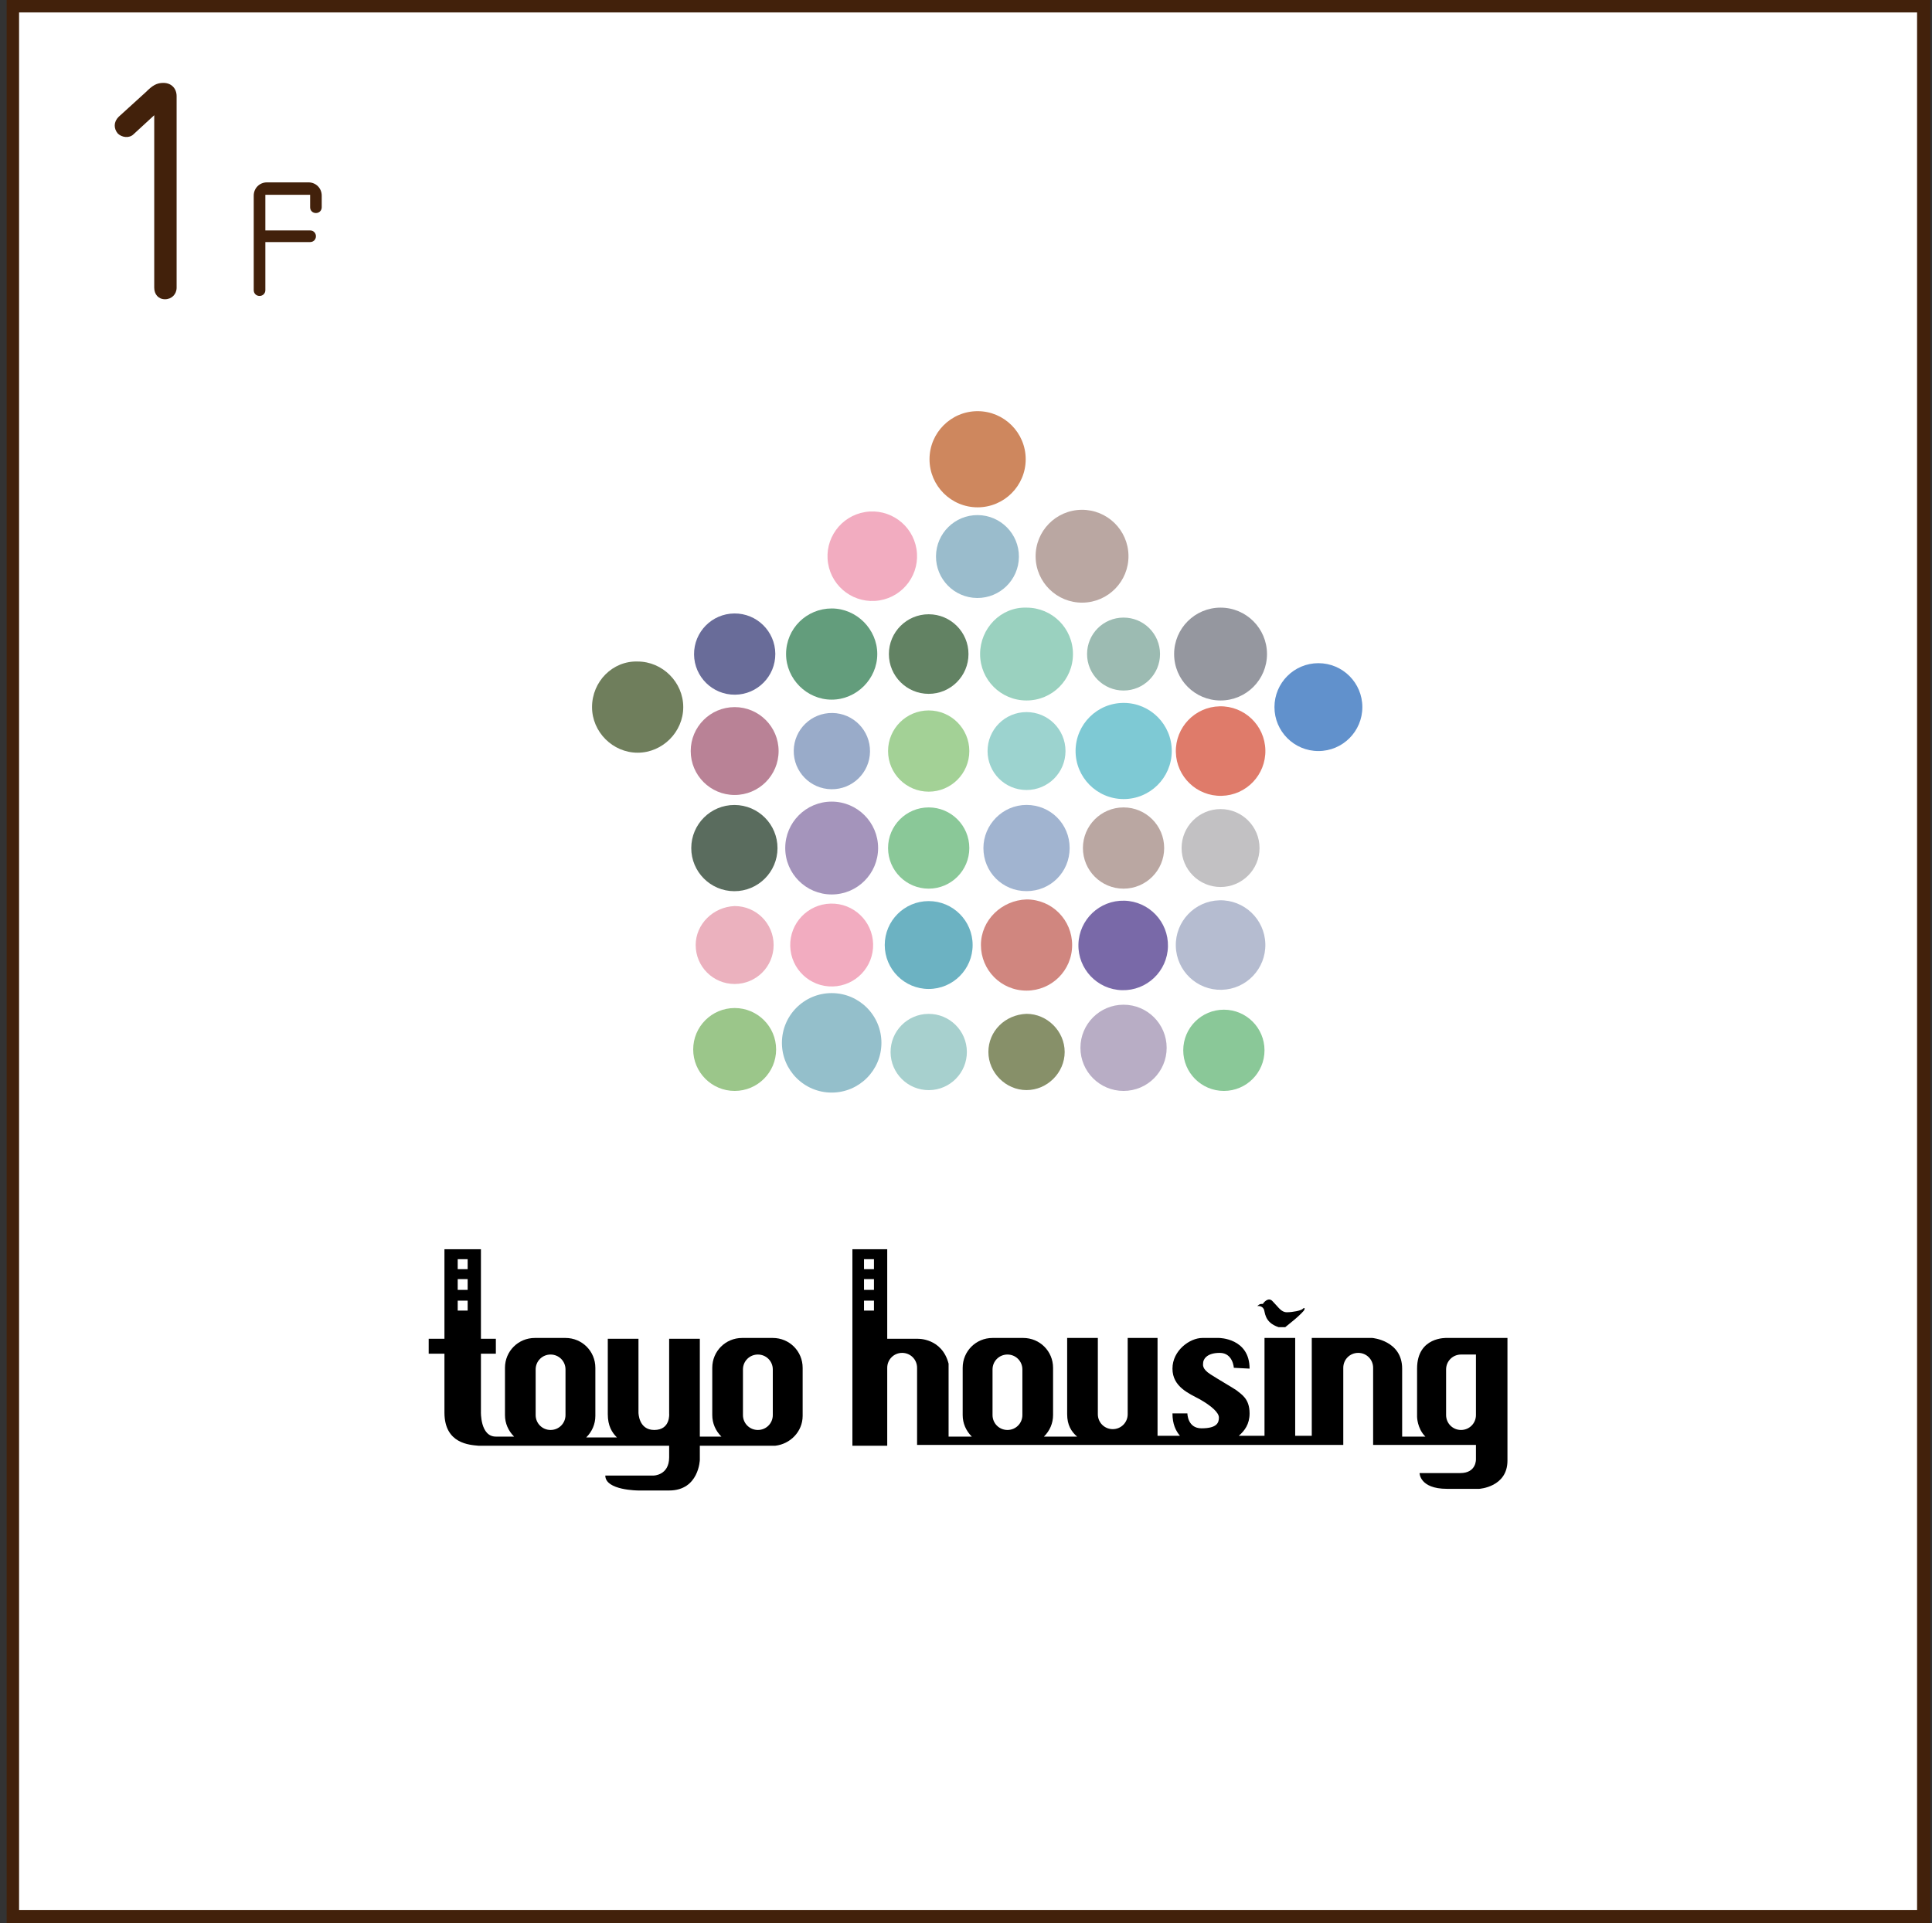
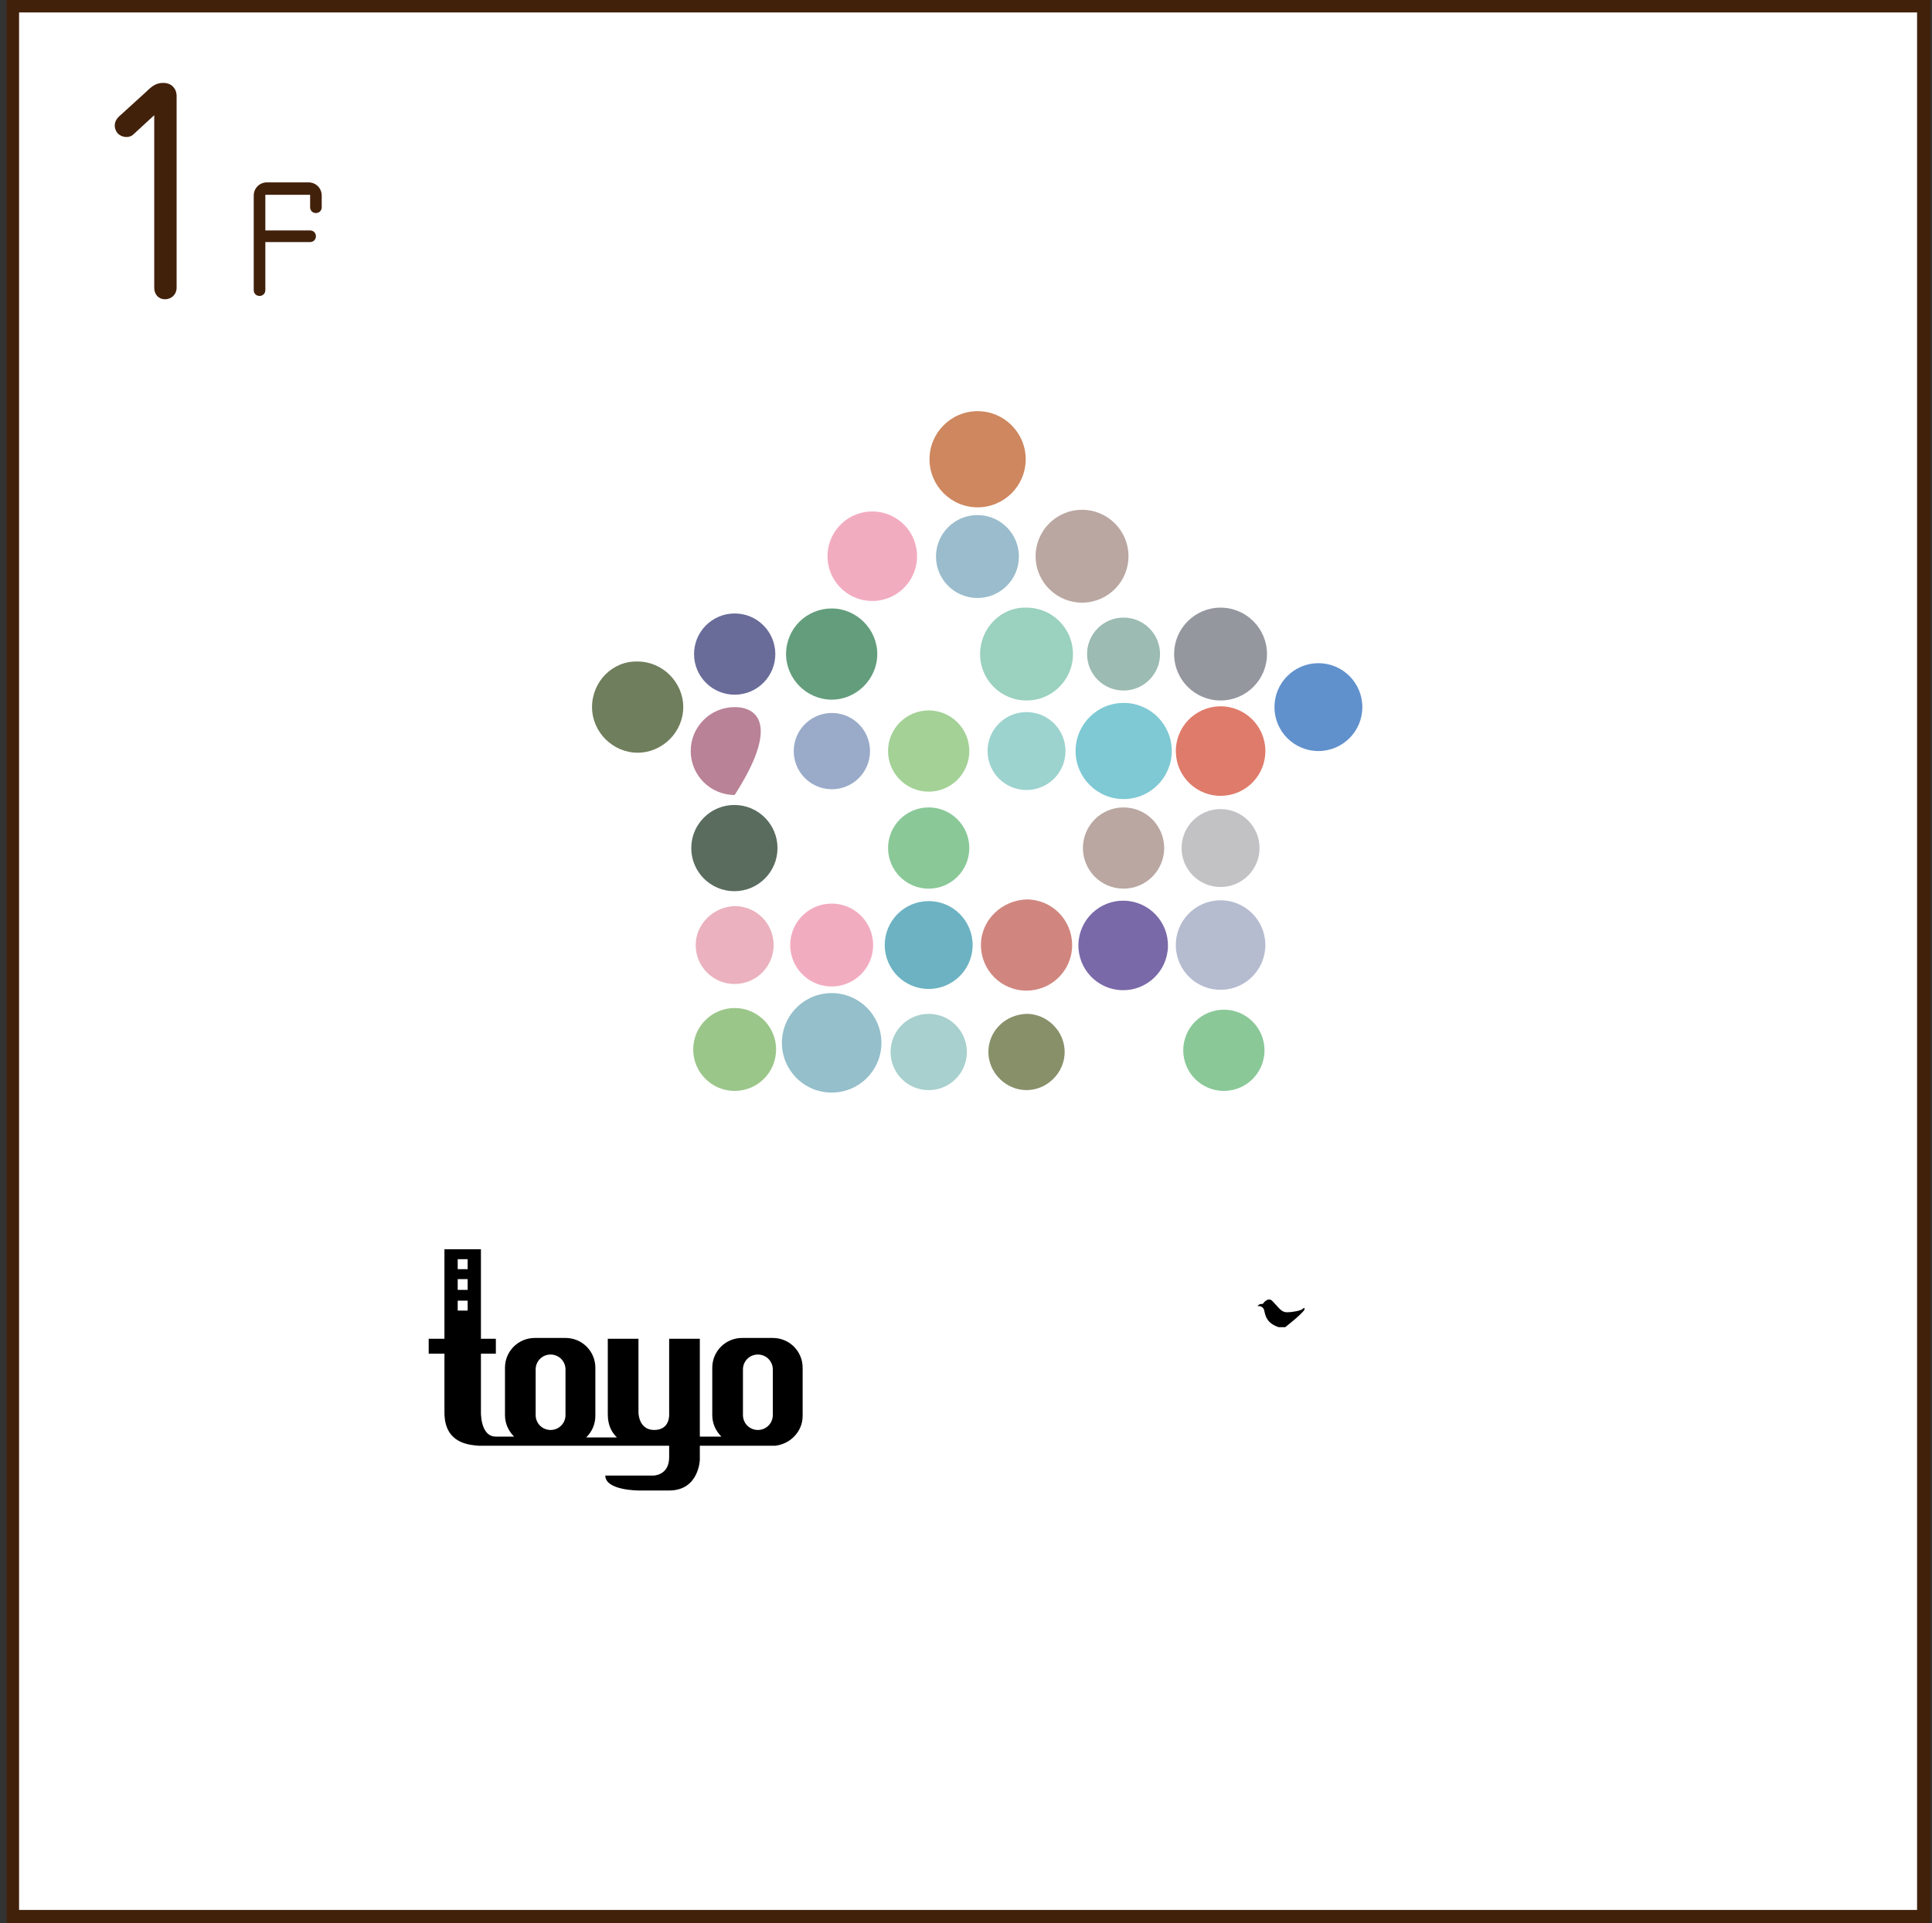
<svg xmlns="http://www.w3.org/2000/svg" width="233" height="232" viewBox="0 0 233 232" fill="none">
  <rect x="0" y="0" width="233" height="232" fill="#333333" stroke="none" />
  <g clip-path="url(#clip0_2_162)">
    <path d="M232 0.8H1.5V231.3H232V0.8Z" fill="white" />
    <path d="M231.2 1.5V230.4H2.3V1.5H231.2ZM232.8 0H0.8V232H232.8V0Z" fill="#42210B" />
    <path d="M17.6 11.1C18.4 10.3 18.9 10 19.7 10C20.7 10 21.3 10.7 21.3 11.6V34.7C21.3 35.5 20.7 36.1 19.9 36.1C19.1 36.1 18.6 35.5 18.6 34.7V13.9L16.1 16.2C15.6 16.7 14.7 16.6 14.2 16.1C13.7 15.5 13.7 14.7 14.3 14.1L17.6 11.1Z" fill="#42210B" />
    <path d="M32 35C32 35.4 31.7 35.7 31.3 35.7C30.9 35.7 30.6 35.4 30.6 35V23.6C30.6 22.7 31.3 22 32.2 22H37.2C38.1 22 38.8 22.7 38.8 23.6V25C38.8 25.4 38.5 25.7 38.1 25.7C37.7 25.7 37.4 25.4 37.4 25V23.5H32V27.8H37.4C37.8 27.8 38.1 28.1 38.1 28.5C38.1 28.9 37.8 29.2 37.4 29.2H32V35Z" fill="#42210B" />
    <path d="M100.3 131.8C103.614 131.8 106.3 129.114 106.3 125.8C106.3 122.486 103.614 119.8 100.3 119.8C96.986 119.8 94.3 122.486 94.3 125.8C94.3 129.114 96.986 131.8 100.3 131.8Z" fill="#94BFCB" />
    <path d="M100.425 119C103.185 118.931 105.367 116.637 105.299 113.877C105.23 111.116 102.936 108.934 100.175 109.003C97.415 109.072 95.233 111.366 95.302 114.127C95.371 116.887 97.664 119.069 100.425 119Z" fill="#F2ACC0" />
-     <path d="M100.3 107.9C103.393 107.9 105.9 105.393 105.9 102.3C105.9 99.207 103.393 96.7 100.3 96.7C97.207 96.7 94.7 99.207 94.7 102.3C94.7 105.393 97.207 107.9 100.3 107.9Z" fill="#A494BB" />
    <path d="M112 95.5C114.706 95.5 116.9 93.306 116.9 90.6C116.9 87.894 114.706 85.7 112 85.7C109.294 85.7 107.1 87.894 107.1 90.6C107.1 93.306 109.294 95.5 112 95.5Z" fill="#A3D196" />
    <path d="M104.924 90.67C104.958 88.129 102.927 86.042 100.387 86.008C97.846 85.974 95.759 88.005 95.725 90.545C95.691 93.086 97.722 95.173 100.262 95.207C102.803 95.241 104.89 93.21 104.924 90.67Z" fill="#99ABC9" />
    <path d="M88.6 131.6C91.361 131.6 93.6 129.361 93.6 126.6C93.6 123.839 91.361 121.6 88.6 121.6C85.839 121.6 83.6 123.839 83.6 126.6C83.6 129.361 85.839 131.6 88.6 131.6Z" fill="#9BC68A" />
    <path d="M83.9 114C83.9 116.6 86 118.7 88.6 118.7C91.2 118.7 93.3 116.6 93.3 114C93.3 111.4 91.2 109.3 88.6 109.3C86 109.4 83.9 111.5 83.9 114Z" fill="#EBB1BE" />
    <path d="M93.767 102.318C93.773 99.446 91.45 97.112 88.578 97.106C85.707 97.1 83.373 99.423 83.367 102.295C83.361 105.167 85.684 107.5 88.556 107.506C91.427 107.512 93.761 105.189 93.767 102.318Z" fill="#5A6C5E" />
-     <path d="M88.6 95.9C91.527 95.9 93.9 93.527 93.9 90.6C93.9 87.673 91.527 85.3 88.6 85.3C85.673 85.3 83.3 87.673 83.3 90.6C83.3 93.527 85.673 95.9 88.6 95.9Z" fill="#B98296" />
-     <path d="M135.5 131.6C138.372 131.6 140.7 129.272 140.7 126.4C140.7 123.528 138.372 121.2 135.5 121.2C132.628 121.2 130.3 123.528 130.3 126.4C130.3 129.272 132.628 131.6 135.5 131.6Z" fill="#B8ADC5" />
+     <path d="M88.6 95.9C93.9 87.673 91.527 85.3 88.6 85.3C85.673 85.3 83.3 87.673 83.3 90.6C83.3 93.527 85.673 95.9 88.6 95.9Z" fill="#B98296" />
    <path d="M119.2 126.9C119.2 129.4 121.3 131.5 123.8 131.5C126.3 131.5 128.4 129.4 128.4 126.9C128.4 124.4 126.3 122.3 123.8 122.3C121.2 122.4 119.2 124.4 119.2 126.9Z" fill="#879069" />
    <path d="M112.043 131.505C114.583 131.483 116.625 129.406 116.604 126.866C116.582 124.325 114.505 122.283 111.965 122.305C109.424 122.326 107.382 124.403 107.404 126.944C107.425 129.484 109.502 131.526 112.043 131.505Z" fill="#A7D0CE" />
    <path d="M112 119.3C114.927 119.3 117.3 116.927 117.3 114C117.3 111.073 114.927 108.7 112 108.7C109.073 108.7 106.7 111.073 106.7 114C106.7 116.927 109.073 119.3 112 119.3Z" fill="#6CB2C2" />
    <path d="M112 107.2C114.706 107.2 116.9 105.006 116.9 102.3C116.9 99.594 114.706 97.4 112 97.4C109.294 97.4 107.1 99.594 107.1 102.3C107.1 105.006 109.294 107.2 112 107.2Z" fill="#8AC898" />
    <path d="M147.6 131.6C150.306 131.6 152.5 129.406 152.5 126.7C152.5 123.994 150.306 121.8 147.6 121.8C144.894 121.8 142.7 123.994 142.7 126.7C142.7 129.406 144.894 131.6 147.6 131.6Z" fill="#8AC898" />
-     <path d="M118.6 102.3C118.6 105.2 120.9 107.5 123.8 107.5C126.7 107.5 129 105.2 129 102.3C129 99.4 126.7 97.1 123.8 97.1C120.9 97.1 118.6 99.5 118.6 102.3Z" fill="#A1B4D0" />
    <path d="M118.3 114C118.3 117 120.7 119.5 123.8 119.5C126.8 119.5 129.3 117.1 129.3 114C129.3 111 126.9 108.5 123.8 108.5C120.8 108.6 118.3 111 118.3 114Z" fill="#D0867F" />
    <path d="M140.855 114.185C140.93 111.203 138.573 108.726 135.592 108.652C132.61 108.577 130.133 110.934 130.058 113.915C129.984 116.897 132.34 119.374 135.322 119.448C138.303 119.523 140.781 117.166 140.855 114.185Z" fill="#7969A8" />
    <path d="M135.5 107.2C138.206 107.2 140.4 105.006 140.4 102.3C140.4 99.594 138.206 97.4 135.5 97.4C132.794 97.4 130.6 99.594 130.6 102.3C130.6 105.006 132.794 107.2 135.5 107.2Z" fill="#BAA7A2" />
    <path d="M147.339 119.402C150.321 119.326 152.676 116.848 152.6 113.866C152.525 110.885 150.046 108.529 147.065 108.605C144.084 108.681 141.728 111.159 141.804 114.14C141.879 117.122 144.358 119.477 147.339 119.402Z" fill="#B5BCD0" />
    <path d="M147.2 107C149.796 107 151.9 104.896 151.9 102.3C151.9 99.704 149.796 97.6 147.2 97.6C144.604 97.6 142.5 99.704 142.5 102.3C142.5 104.896 144.604 107 147.2 107Z" fill="#C2C1C3" />
    <path d="M119.1 90.6C119.1 93.2 121.2 95.3 123.8 95.3C126.4 95.3 128.5 93.2 128.5 90.6C128.5 88 126.4 85.9 123.8 85.9C121.2 85.9 119.1 88 119.1 90.6Z" fill="#9CD3CF" />
    <path d="M141.315 90.625C141.333 87.421 138.75 84.81 135.547 84.793C132.344 84.775 129.733 87.357 129.715 90.561C129.697 93.764 132.28 96.375 135.483 96.393C138.686 96.41 141.297 93.828 141.315 90.625Z" fill="#7EC9D4" />
    <path d="M147.323 96.003C150.305 95.938 152.669 93.469 152.604 90.487C152.54 87.505 150.07 85.14 147.088 85.205C144.107 85.27 141.742 87.74 141.807 90.721C141.871 93.703 144.341 96.068 147.323 96.003Z" fill="#DF7B6A" />
-     <path d="M112 83.7C114.651 83.7 116.8 81.551 116.8 78.9C116.8 76.249 114.651 74.1 112 74.1C109.349 74.1 107.2 76.249 107.2 78.9C107.2 81.551 109.349 83.7 112 83.7Z" fill="#628263" />
    <path d="M94.8 78.9C94.8 81.9 97.3 84.4 100.3 84.4C103.3 84.4 105.8 81.9 105.8 78.9C105.8 75.9 103.3 73.4 100.3 73.4C97.3 73.4 94.8 75.8 94.8 78.9Z" fill="#639D7C" />
    <path d="M88.644 83.803C91.35 83.78 93.526 81.568 93.503 78.862C93.481 76.156 91.269 73.98 88.563 74.003C85.856 74.025 83.681 76.237 83.703 78.944C83.726 81.65 85.938 83.825 88.644 83.803Z" fill="#696C99" />
    <path d="M118.2 78.9C118.2 82 120.7 84.5 123.8 84.5C126.9 84.5 129.4 82 129.4 78.9C129.4 75.8 126.9 73.3 123.8 73.3C120.7 73.2 118.2 75.8 118.2 78.9Z" fill="#9AD1BF" />
    <path d="M135.5 83.3C137.93 83.3 139.9 81.33 139.9 78.9C139.9 76.47 137.93 74.5 135.5 74.5C133.07 74.5 131.1 76.47 131.1 78.9C131.1 81.33 133.07 83.3 135.5 83.3Z" fill="#9CBBB2" />
    <path d="M147.2 84.5C150.293 84.5 152.8 81.993 152.8 78.9C152.8 75.807 150.293 73.3 147.2 73.3C144.107 73.3 141.6 75.807 141.6 78.9C141.6 81.993 144.107 84.5 147.2 84.5Z" fill="#95979F" />
    <path d="M122.881 67.18C122.905 64.418 120.687 62.16 117.925 62.136C115.164 62.112 112.905 64.331 112.881 67.092C112.857 69.854 115.076 72.112 117.837 72.136C120.599 72.16 122.857 69.941 122.881 67.18Z" fill="#9ABCCC" />
    <path d="M112.1 55.4C112.1 58.6 114.7 61.2 117.9 61.2C121.1 61.2 123.7 58.6 123.7 55.4C123.7 52.2 121.1 49.6 117.9 49.6C114.7 49.6 112.1 52.2 112.1 55.4Z" fill="#CE875E" />
    <path d="M106.063 72.429C109.007 71.951 111.006 69.177 110.528 66.233C110.05 63.289 107.276 61.29 104.333 61.768C101.389 62.246 99.389 65.02 99.867 67.963C100.345 70.907 103.119 72.907 106.063 72.429Z" fill="#F2ACC0" />
    <path d="M130.563 72.698C133.655 72.661 136.132 70.124 136.095 67.031C136.059 63.939 133.522 61.462 130.429 61.499C127.337 61.535 124.86 64.072 124.896 67.165C124.933 70.257 127.47 72.734 130.563 72.698Z" fill="#BAA7A2" />
    <path d="M71.4 85.3C71.4 88.3 73.9 90.8 76.9 90.8C79.9 90.8 82.4 88.3 82.4 85.3C82.4 82.3 79.9 79.8 76.9 79.8C73.9 79.7 71.4 82.2 71.4 85.3Z" fill="#6F7E5C" />
    <path d="M159 90.6C161.927 90.6 164.3 88.227 164.3 85.3C164.3 82.373 161.927 80 159 80C156.073 80 153.7 82.373 153.7 85.3C153.7 88.227 156.073 90.6 159 90.6Z" fill="#6191CC" />
    <path d="M93.2 161.4H89.5C87.5 161.4 85.9 163 85.9 165V170.7C85.9 171.7 86.3 172.6 87 173.3H84.4V161.5H80.7V170.5C80.7 170.5 80.9 172.5 78.9 172.5C77 172.5 77 170.4 77 170.4V161.5H73.3V170.6C73.3 172 73.8 172.8 74.4 173.4H70.7C71.4 172.7 71.8 171.8 71.8 170.8V165C71.8 163 70.2 161.4 68.2 161.4H64.5C62.5 161.4 60.9 163 60.9 165V170.7C60.9 171.7 61.3 172.6 62 173.3H59.8C57.9 173.3 58 170.3 58 170.3V163.3H59.8V161.5H58V150.7H53.6V161.5H51.7V163.3H53.6V170.4C53.6 174.2 56.7 174.3 57.7 174.4H80.7C80.7 174.6 80.7 175.1 80.7 175.8C80.7 178 78.8 178 78.8 178H77C75 178 73 178 73 178C73 179.8 77 179.8 77 179.8H80.7C84.3 179.8 84.4 176.1 84.4 176.1V174.4H93.5C95.3 174.2 96.8 172.7 96.8 170.8V165C96.8 163 95.2 161.4 93.2 161.4ZM56.4 158.1H55.2V156.9H56.4V158.1ZM56.4 155.6H55.2V154.3H56.4V155.6ZM56.4 153.1H55.2V151.9H56.4V153.1ZM68.2 170.7C68.2 171.7 67.4 172.5 66.4 172.5C65.4 172.5 64.6 171.7 64.6 170.7V165.2C64.6 164.2 65.4 163.4 66.4 163.4C67.4 163.4 68.2 164.2 68.2 165.2V170.7ZM93.2 170.7C93.2 171.7 92.4 172.5 91.4 172.5C90.4 172.5 89.6 171.7 89.6 170.7V165.2C89.6 164.2 90.4 163.4 91.4 163.4C92.4 163.4 93.2 164.2 93.2 165.2V170.7Z" fill="black" />
-     <path d="M174.5 161.4C174.5 161.4 170.9 161.2 170.9 165.1V170.9C170.9 170.9 170.9 172.3 171.9 173.3H169.1V165.1C169.1 161.7 165.5 161.4 165.5 161.4H158.2V173.2H156.2V161.4H152.5V173.2H149.4C150.1 172.6 150.7 171.8 150.7 170.5C150.7 168.7 149.7 168.2 149.1 167.7C148.5 167.3 147.1 166.5 146 165.8C144.9 165.1 145.1 164.6 145.1 164.4C145.1 164.1 145.4 163.2 147.1 163.2C148.7 163.2 148.8 165 148.8 165L150.7 165.1C150.7 161.4 147 161.4 147 161.4H145C143.5 161.4 141.4 162.9 141.4 165.1C141.4 167.3 143.4 168.1 144.7 168.8C146.1 169.6 147 170.4 147 171C147 171.6 146.8 172.3 144.9 172.3C143.2 172.3 143.2 170.5 143.2 170.5H141.4C141.4 171.8 141.8 172.6 142.3 173.2H139.6V161.4H136V170.6C136 171.6 135.2 172.4 134.2 172.4C133.2 172.4 132.4 171.6 132.4 170.6V161.4H128.7V170.6C128.7 171.9 129.2 172.7 129.9 173.3H125.9C126.6 172.6 127 171.7 127 170.7V165C127 163 125.4 161.4 123.4 161.4H119.7C117.7 161.4 116.1 163 116.1 165V170.7C116.1 171.7 116.5 172.6 117.2 173.3H114.4V164.5C113.6 161.4 110.7 161.5 110.7 161.5H108.9C107.1 161.5 107 161.5 107 161.5V150.7H102.8V174.4H107V165C107 164 107.8 163.2 108.8 163.2C109.8 163.2 110.6 164 110.6 165V174.3H162V165C162 164 162.8 163.2 163.8 163.2C164.8 163.2 165.6 164 165.6 165V174.3H178V176C178 176 178.1 177.7 176.1 177.7H171.2C171.2 177.7 171.2 179.6 174.5 179.6H178.4C178.4 179.6 181.8 179.4 181.8 176.2V161.4H174.5ZM105.4 158.1H104.2V156.9H105.4V158.1ZM105.4 155.6H104.2V154.3H105.4V155.6ZM105.4 153.1H104.2V151.9H105.4V153.1ZM123.3 170.7C123.3 171.7 122.5 172.5 121.5 172.5C120.5 172.5 119.7 171.7 119.7 170.7V165.2C119.7 164.2 120.5 163.4 121.5 163.4C122.5 163.4 123.3 164.2 123.3 165.2V170.7ZM178 170.7C178 171.7 177.2 172.5 176.2 172.5C175.2 172.5 174.4 171.7 174.4 170.7V165.2C174.4 164.2 175.2 163.4 176.2 163.4H178V170.7Z" fill="black" />
    <path d="M152.4 157.9C152.6 158.2 152.4 159.5 154.2 160.1H155C155 160.1 155.5 159.7 156.1 159.2C156.7 158.7 157.3 158.1 157.3 158C157.4 157.8 157.3 157.7 157.1 157.9C156.9 158.1 155.9 158.3 155.2 158.3C154.5 158.3 154.2 157.7 153.5 157C153 156.4 152.4 157.1 152.3 157.3C152.3 157.3 151.9 157.2 151.6 157.6C151.6 157.5 152.2 157.5 152.4 157.9Z" fill="black" />
  </g>
  <defs>
    <clipPath id="clip0_2_162">
      <rect width="233" height="232" fill="white" />
    </clipPath>
  </defs>
</svg>